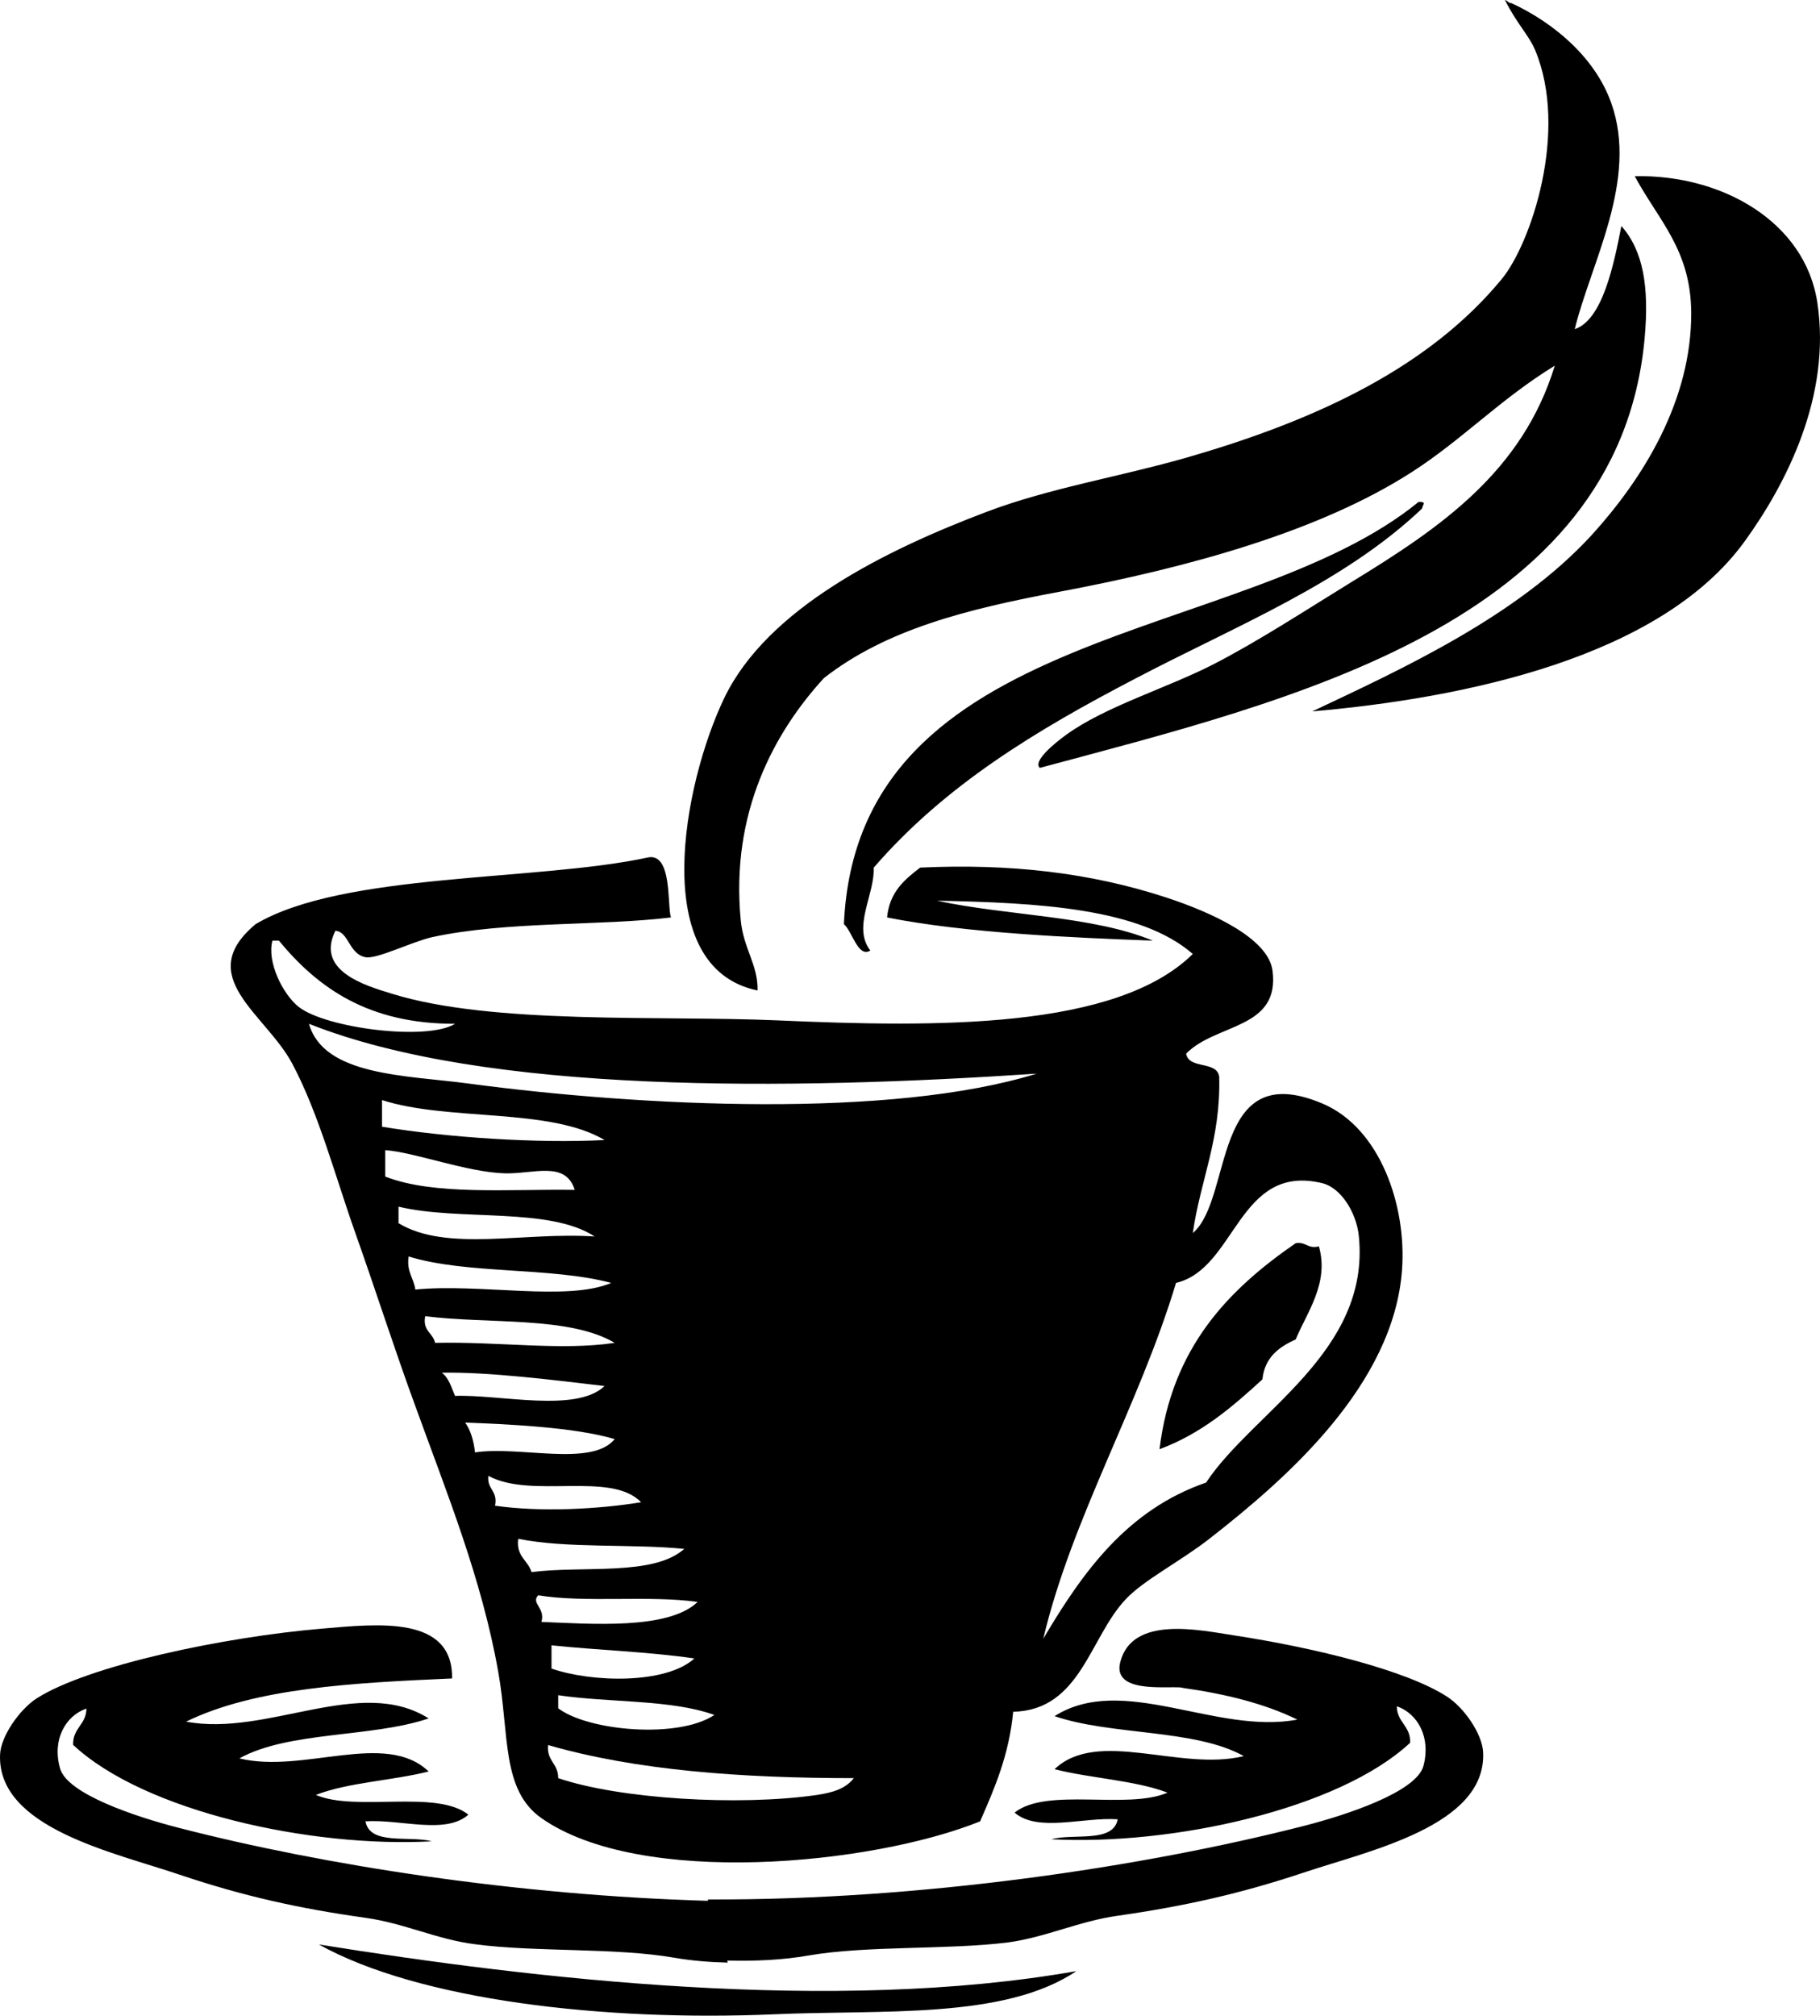
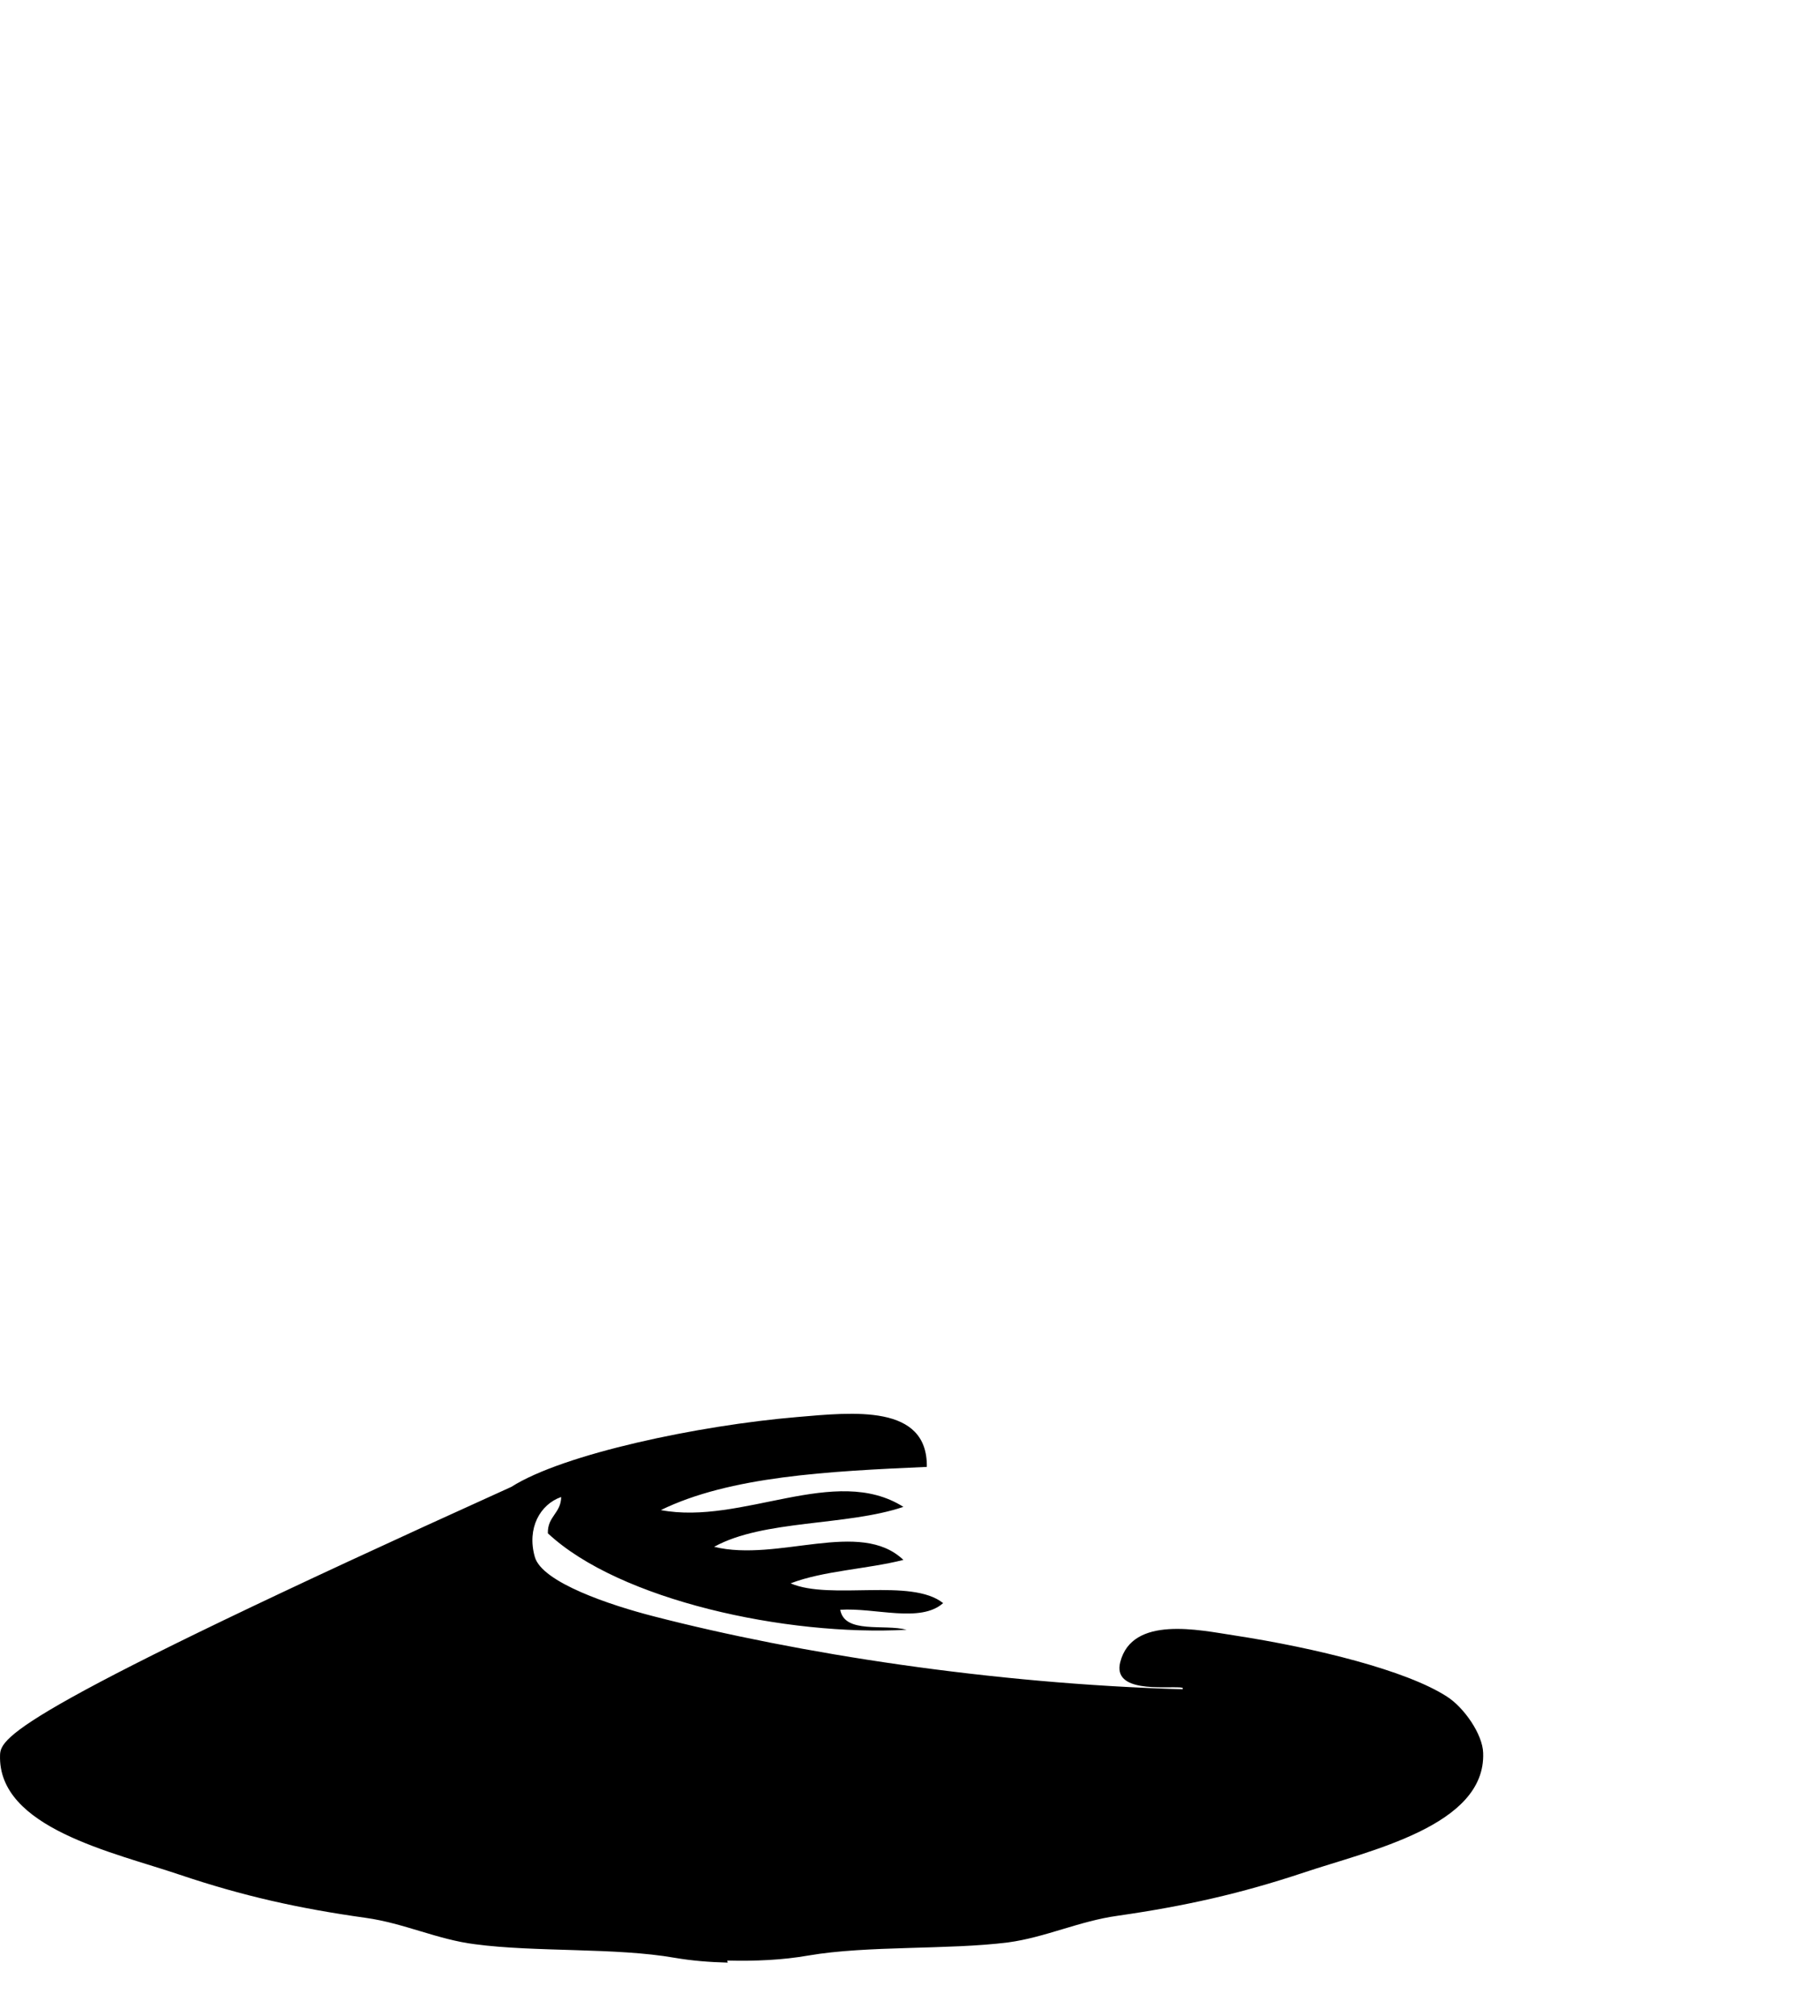
<svg xmlns="http://www.w3.org/2000/svg" overflow="visible" viewBox="0 0 571.896 633.333">
-   <path clip-rule="evenodd" d="M531.43 98.157c.145 27.715-15.156 52.254-31.323 70.009-23.385 25.478-59.327 41.934-87.764 55.357 48.067-4.186 109.34-16.961 135.76-53.264 13.208-18.188 27.426-45.903 22.951-75.206-3.825-25.261-29.808-40.273-57.379-39.696 7.5 13.919 17.61 23.085 17.75 42.789zm-266.25 192.2c2.598 2.237 4.475 10.754 8.299 8.3-5.701-7.361 1.372-17.466 1.083-26.055 22.374-25.839 50.738-43.017 82.495-59.544 31.396-16.455 65.102-29.808 89.785-53.265.217-1.299 1.588-2.165-1.083-2.093-54.85 44.88-176.39 37.95-180.58 132.65zm-61.64-20.93c-34.644 7.507-95.774 4.619-123.2 20.931-19.776 16.455 3.104 28.148 11.476 43.81 8.372 15.734 13.568 35.582 19.848 53.265 6.352 17.899 12.27 36.448 18.838 54.348 9.815 27.138 20.858 54.131 26.055 83.506 3.537 19.775.938 37.098 13.568 45.975 31.035 21.797 103.86 14.724 137.85 1.011 4.547-10.394 9.094-20.786 10.393-34.428 21.292-.505 23.962-23.456 35.51-35.51 5.702-5.99 17.178-11.836 26.128-18.837 24.25-18.91 57.956-48.357 60.554-84.589 1.443-20.064-6.856-44.531-25.044-52.182-35.077-14.796-27.932 29.88-40.707 40.706 2.382-16.672 8.806-29.447 8.301-49.078-.65-5.197-9.527-2.237-10.394-7.29 9.311-9.599 29.592-7.578 27.138-26.127-1.371-10.177-19.126-18.26-33.417-22.951-24.034-7.867-49.367-10.683-77.299-9.383-4.908 3.753-9.671 7.723-10.393 15.661 24.611 4.908 58.389 6.352 83.506 7.29-18.982-7.866-45.831-7.794-67.845-12.558 31.829.648 63.875 2.309 80.402 16.744-24.034 23.673-80.186 23.096-130.56 20.858-36.736-1.588-89.496 1.443-121.11-8.372-8.806-2.671-23.963-7.29-17.756-19.776 4.259.289 4.187 7.29 9.455 8.3 3.465.723 14.579-4.835 20.858-6.279 23.673-5.124 52.615-3.464 75.134-6.207-1.22-3.47.51-20.5-7.29-18.84zm278.81-253.77c10.682 25.478-1.299 60.915-10.465 72.029-22.303 27.066-56.802 44.1-100.25 56.441-20.425 5.773-42.077 9.311-61.564 16.672-31.829 12.053-68.927 30.313-82.495 58.533-12.919 26.921-24.034 84.732 10.465 91.878.217-7.939-4.402-13.136-5.268-21.94-3.32-33.994 10.609-59.256 26.127-76.217 19.486-15.229 44.748-21.652 74.122-27.138 40.707-7.65 81.702-18.981 110.64-37.603 16.022-10.32 27.715-22.879 44.893-33.417-10.177 33.345-36.015 50.955-63.658 67.845-14.651 9.021-30.024 19.053-43.882 26.127-14.435 7.361-33.705 13.135-45.902 21.94-3.681 2.671-10.682 8.372-8.372 10.466 78.381-21.075 181.66-45.037 190.03-134.75 1.516-16.527-.433-27.715-7.289-35.51-2.454 12.559-5.99 29.52-14.651 32.406 5.052-20.786 20.064-46.913 11.476-71.02-5.053-14.291-17.972-25.188-31.323-31.396-1.011 0-1.228-.794-2.094-1.011 3.75 7.503 7.5 11.04 9.45 15.659zm-382.16 595.3c31.323 17.466 89.353 24.25 143.05 21.94 33.777-1.516 72.318 1.732 94.981-13.568-76.36 13.49-170.69 2.45-238.03-8.37zm-6.279-294.55c8.517 6.641 40.273 10.754 49.079 5.269-27.21.072-43.088-11.259-55.357-26.127h-2.021c-1.805 6.57 3.175 16.82 8.299 20.86zm53.269 24.04c54.564 7.29 132.94 11.043 178.56-3.104-77.587 5.196-172.86 6.496-228.65-15.662 4.62 16.37 30.45 16.16 50.09 18.76zm-27.14 13.57c20.569 3.392 48.356 5.269 69.937 4.186-17.25-10.249-49.151-5.846-69.937-12.559v8.37zm1.01 15.66c15.301 5.99 38.613 3.897 59.544 4.187-2.888-9.238-12.847-4.98-21.94-5.197-12.054-.36-28.365-6.64-37.604-7.289v8.3zM379 465.807c14.579-22.086 51.604-40.923 47.996-77.299-.722-7.507-5.63-15.301-11.476-16.745-26.488-6.423-27.065 26.922-45.976 31.324-11.692 38.758-32.695 73.762-41.717 111.8 12.42-20.99 26.35-40.48 51.18-49.07zm-253.77-81.48c15.085 9.166 39.553 2.671 61.638 4.187-14.29-9.383-42.583-4.764-61.638-9.383v5.19zm5.27 20.86c20.281-2.021 47.707 3.825 61.564-2.093-18.982-5.053-45.325-2.671-63.658-8.3-.71 4.83 1.6 6.71 2.1 10.39zm6.21 16.74c20.281-.434 39.623 2.525 56.439 0-14.29-8.445-39.479-5.847-59.543-8.373-.87 4.69 2.45 5.2 3.1 8.37zm6.28 16.67c14.074-.505 38.107 5.413 46.985-3.104-15.878-1.877-36.593-4.475-51.172-4.187 2.23 1.59 3.03 4.62 4.18 7.29zm6.28 17.76c13.857-2.165 36.664 4.691 43.881-4.187-12.846-3.825-34.282-4.691-46.984-5.196 1.73 2.46 2.67 5.63 3.1 9.39zm6.28 16.74c14.506 2.093 32.479 1.083 45.902-1.082-9.455-9.889-34.5-.938-47.996-8.301-.5 4.33 3.04 4.55 2.1 9.38zm11.47 20.86c16.313-2.093 38.253 1.371 47.996-7.289-16.744-1.66-36.809-.072-52.182-3.176-.72 5.63 3.1 6.72 4.18 10.47zm3.11 15.66c15.301.577 39.841 2.598 49.079-6.279-15.157-2.165-35.149.361-50.089-2.093-2.38 2.53 2.31 3.9 1.01 8.37zm3.17 14.65c12.631 4.402 35.943 4.979 44.893-3.176-14.29-2.093-30.097-2.599-44.893-4.114v7.29zm2.1 12.49c9.455 7.145 37.675 9.671 49.078 2.093-13.496-4.908-33.056-3.825-49.078-6.207v4.12zm0 21.94c19.054 6.496 56.584 8.878 81.412 5.269 4.619-.722 8.806-1.804 11.477-5.269-35.438 0-68.566-2.454-96.064-10.393-.51 5.05 3.24 5.77 3.17 10.39zm231.75-168.09c-21.219 14.651-38.901 32.768-42.799 64.74 13.208-4.907 22.879-13.28 32.334-21.94.722-6.929 5.196-10.177 10.465-12.559 3.393-8.3 10.61-17.61 7.29-29.23-3.6.86-3.96-1.52-7.28-1.01z" fill-rule="evenodd" />
-   <path clip-rule="evenodd" d="M371.64 530.34c13.353 1.877 25.694 4.908 36.016 9.96-25.55 4.836-54.853-14.651-76.288-1.082 17.971 6.135 44.098 3.969 59.472 12.558-20.065 4.908-45.903-8.805-59.472 4.114 11.403 2.887 25.188 3.464 35.51 7.361-12.631 5.485-37.964-1.804-48.068 6.279 7.289 6.279 21.436 1.371 32.406 2.094-1.443 7.578-13.785 4.33-20.858 6.278 37.819 2.021 90.29-9.382 112.74-30.313.217-5.341-4.114-6.352-4.187-11.476 6.641 2.31 10.754 9.815 8.372 18.765-2.237 8.156-24.033 15.373-37.603 18.838-50.594 12.919-120.46 23.384-187.22 23.096v.433c-60.049-1.731-120.75-11.187-166.07-22.879-13.568-3.465-35.365-10.682-37.531-18.766-2.525-8.949 1.66-16.455 8.301-18.765-.072 5.124-4.33 6.063-4.187 11.403 22.437 21 74.908 32.4 112.73 30.31-7.073-1.877-19.487 1.371-20.858-6.279 10.971-.722 25.189 4.258 32.334-2.094-10.032-8.011-35.365-.794-47.924-6.207 10.249-3.969 24.034-4.475 35.438-7.361-13.568-12.991-39.334.794-59.471-4.114 15.445-8.589 41.572-6.495 59.471-12.558-21.436-13.569-50.738 5.846-76.216 1.01 21.725-10.609 52.543-12.197 83.578-13.568.288-19.776-23.096-17.178-40.778-15.662-30.818 2.599-73.474 11.548-89.785 21.941C6.151 537.12.16 545.636.016 551.411c-.794 22.951 35.726 30.602 56.368 37.603 19.92 6.712 37.387 10.609 58.461 13.568 12.053 1.66 22.663 6.856 34.428 8.301 18.837 2.525 44.242 1.01 62.719 4.258 5.485.938 10.971 1.371 16.672 1.516l-.144-.649c8.806.217 17.321-.145 25.55-1.588 18.477-3.176 43.882-1.732 62.719-4.114 11.765-1.588 22.375-6.712 34.428-8.372 21.075-3.031 38.541-6.929 58.461-13.568 20.642-6.929 57.234-14.651 56.368-37.603-.145-5.847-6.063-14.363-11.476-17.755-12.559-8.084-40.634-15.157-66.978-19.199-10.538-1.588-31.829-6.351-35.582 8.445-2.454 9.671 13.641 7.578 18.909 7.938.22.06.51.06.73.14z" fill-rule="evenodd" />
+   <path clip-rule="evenodd" d="M371.64 530.34v.433c-60.049-1.731-120.75-11.187-166.07-22.879-13.568-3.465-35.365-10.682-37.531-18.766-2.525-8.949 1.66-16.455 8.301-18.765-.072 5.124-4.33 6.063-4.187 11.403 22.437 21 74.908 32.4 112.73 30.31-7.073-1.877-19.487 1.371-20.858-6.279 10.971-.722 25.189 4.258 32.334-2.094-10.032-8.011-35.365-.794-47.924-6.207 10.249-3.969 24.034-4.475 35.438-7.361-13.568-12.991-39.334.794-59.471-4.114 15.445-8.589 41.572-6.495 59.471-12.558-21.436-13.569-50.738 5.846-76.216 1.01 21.725-10.609 52.543-12.197 83.578-13.568.288-19.776-23.096-17.178-40.778-15.662-30.818 2.599-73.474 11.548-89.785 21.941C6.151 537.12.16 545.636.016 551.411c-.794 22.951 35.726 30.602 56.368 37.603 19.92 6.712 37.387 10.609 58.461 13.568 12.053 1.66 22.663 6.856 34.428 8.301 18.837 2.525 44.242 1.01 62.719 4.258 5.485.938 10.971 1.371 16.672 1.516l-.144-.649c8.806.217 17.321-.145 25.55-1.588 18.477-3.176 43.882-1.732 62.719-4.114 11.765-1.588 22.375-6.712 34.428-8.372 21.075-3.031 38.541-6.929 58.461-13.568 20.642-6.929 57.234-14.651 56.368-37.603-.145-5.847-6.063-14.363-11.476-17.755-12.559-8.084-40.634-15.157-66.978-19.199-10.538-1.588-31.829-6.351-35.582 8.445-2.454 9.671 13.641 7.578 18.909 7.938.22.06.51.06.73.14z" fill-rule="evenodd" />
</svg>